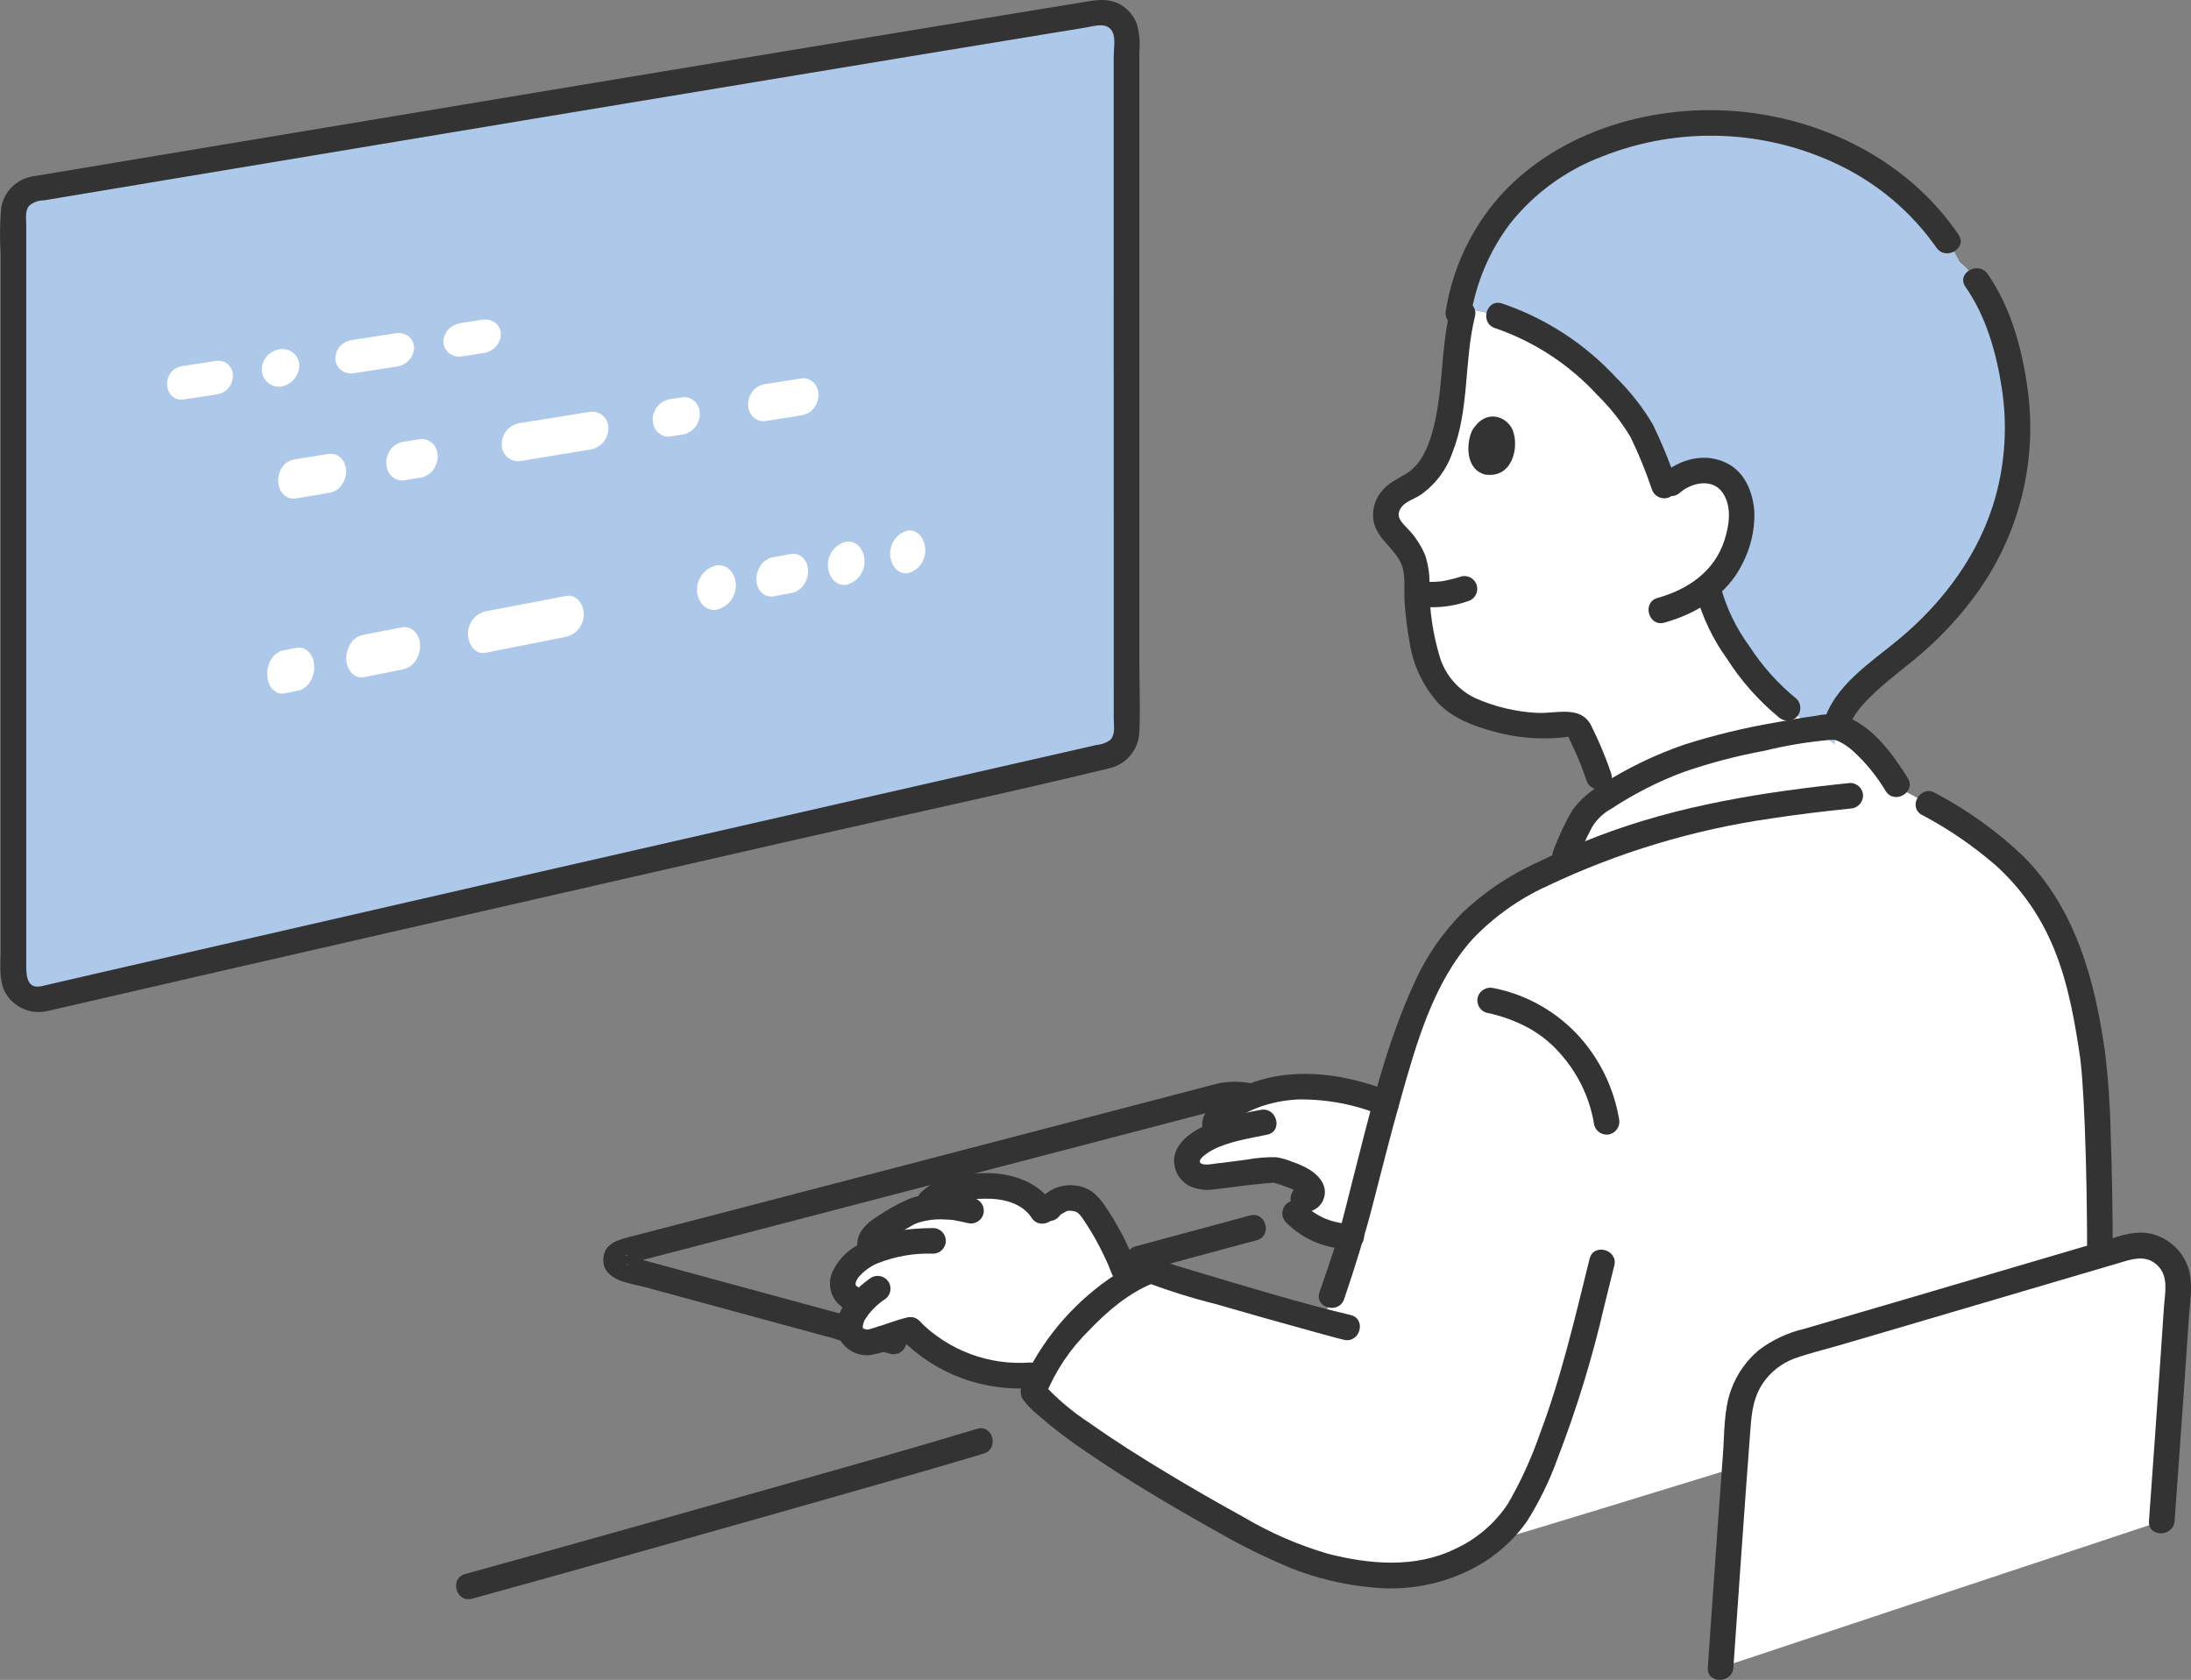
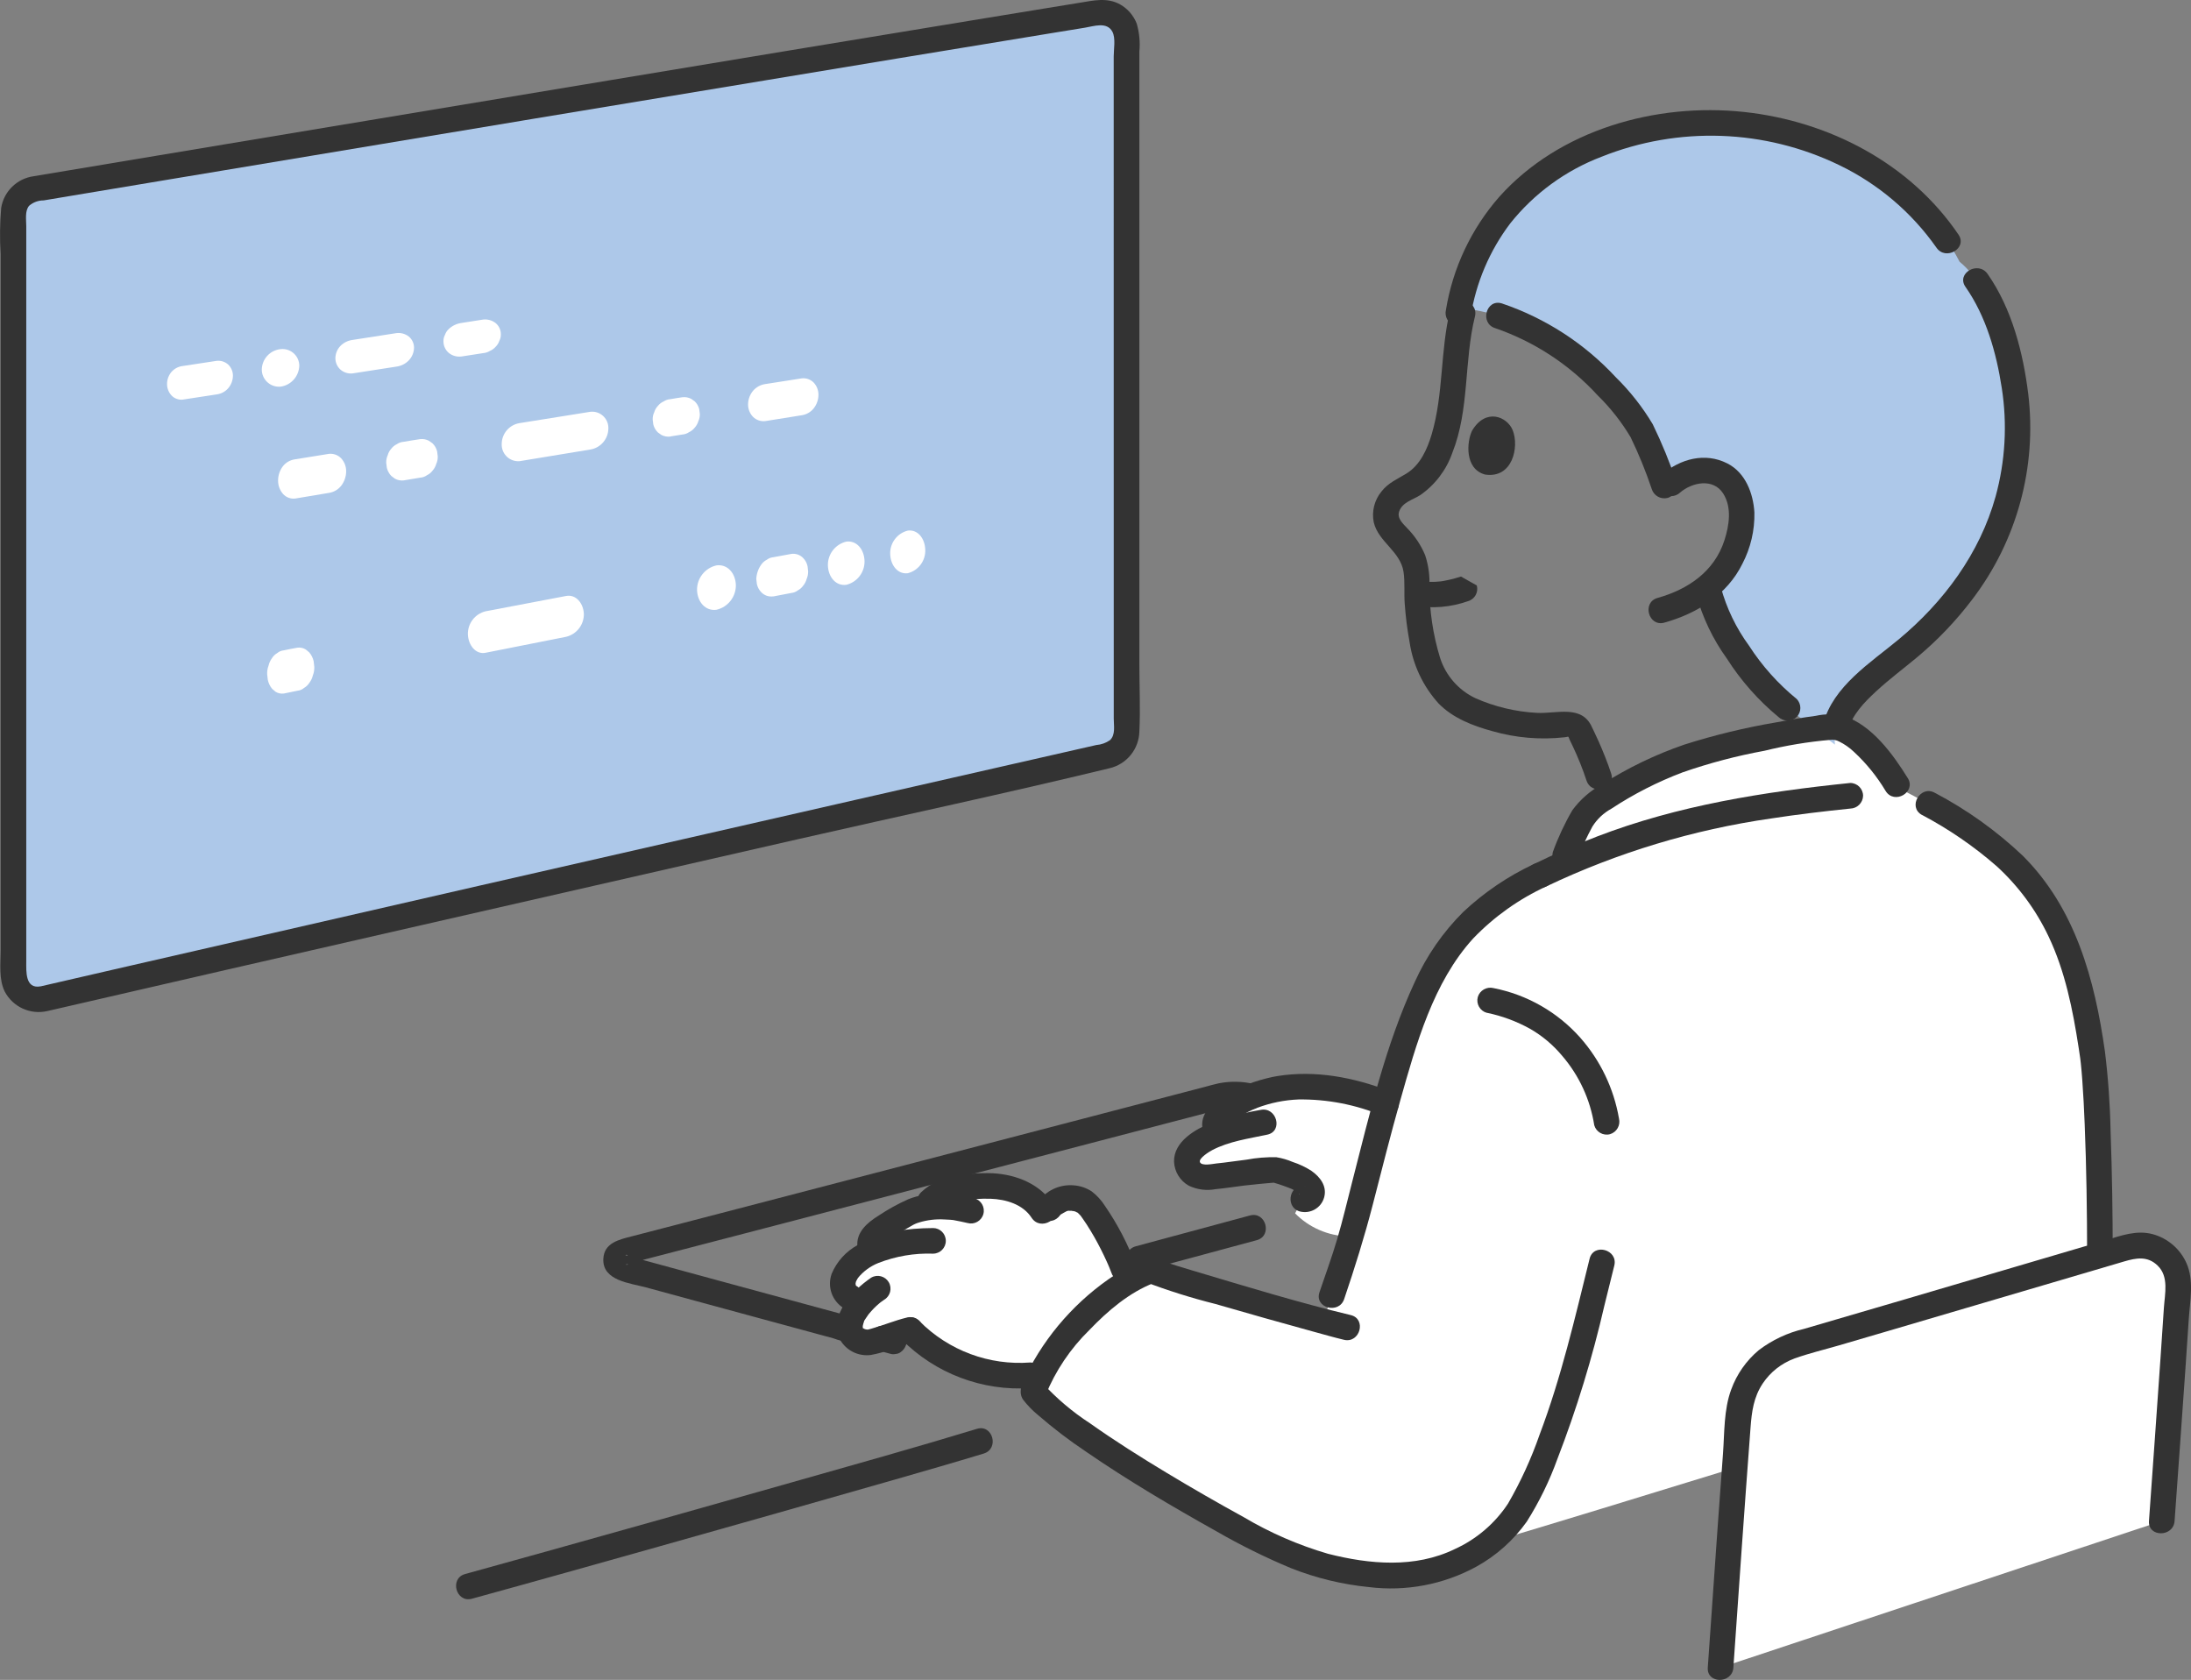
<svg xmlns="http://www.w3.org/2000/svg" enable-background="new 0 0 342.083 262.292" viewBox="0 0 342.083 262.292">
  <rect x="0" y="0" width="342.083" height="262.292" fill="#808080" stroke="none" />
  <path d="m6.859 155.935c46.621-10.769 129.764-29.7 166.014-37.952 1.767-.402 3.021-1.974 3.019-3.786-.008-36.125-.011-72.25-.009-108.376.003-2.142-1.73-3.881-3.872-3.884-.21 0-.421.016-.628.05-38.983 6.333-124.815 20.645-166.053 27.535-1.868.313-3.234 1.931-3.23 3.825 0 15.395.009 81.066.01 118.811 0 2.141 1.735 3.876 3.875 3.877.294 0 .588-.034.874-.1z" fill="#adc8e9" />
-   <path d="m243.65 54.119c-4.461-3.212-9.655-5.256-15.108-5.946-.922 3.482-1.425 7.061-1.5 10.662-.644 6.154-1.513 14.692-7.383 17.327-1.182.478-2.171 1.334-2.814 2.435-1.58 2.97.962 4.544 2.47 6.434.945 1.217 1.578 2.645 1.846 4.162-.033 3.004.164 6.006.59 8.98.261 2.094.787 4.147 1.565 6.109 1.099 2.855 3.264 5.172 6.037 6.463 4.542 2.056 10.886 3.141 15.106 2.331 1.016-.189 2.015.405 2.332 1.389 1.103 2.223 2.053 4.518 2.844 6.87l1.215 3.025c4.616-2.954 9.615-5.26 14.858-6.855 5.789-1.565 11.661-2.804 17.589-3.711l-4.2-3.251c-5.346-4.138-11.188-12.989-12.347-18.307 0 0-.045-.2-.116-.551 2.814-2.385 4.65-5.724 5.158-9.378.433-2.517-.12-5.707-1.96-7.423-1.332-1.16-3.114-1.661-4.855-1.365-1.167.146-2.276.591-3.222 1.29-.618.454-1.2.956-1.741 1.5-2.1-5.183-2.507-7.567-5.01-11.147-3.192-4.245-7.022-7.97-11.354-11.043z" fill="#fff" />
  <path d="m196.052 182.911c-.958.095-1.915.2-2.868.337-1.648.261-3.309.437-4.975.528-1.022.06-1.999-.429-2.563-1.284-.436-.659-.459-1.509-.059-2.191.791-1.249 1.955-2.216 3.328-2.764.351-.143.775-.321 1.239-.5l-.178-.458c-.729-1 .26-2.347 1.253-3.084 3.694-2.601 8.125-3.948 12.642-3.846 4.309.105 8.562 1.002 12.546 2.648-1.832 6.566-3.551 13.634-5.447 20.755l-.543-.014c-3.101-.092-6.047-1.379-8.222-3.592l1.2-2.238c.752.372 1.616-.572 1.423-1.34s-.964-1.273-1.678-1.7c-1.332-.663-2.737-1.171-4.185-1.514-.965.078-1.942.161-2.913.257z" fill="#fff" />
  <path d="m176.011 200.2c-1.109-4.209-3.054-8.151-5.718-11.593-.466-.658-1.136-1.143-1.906-1.38-.906-.291-1.885-.252-2.765.11-1.178.407-2.081 1.368-2.414 2.569-1.279-2.455-3.67-4.136-6.413-4.508-2.406-.342-4.851-.294-7.242.142-2.161.3-4.531 1.653-4.941 3-.553.088-1.098.222-1.629.4-.591.195-1.163.447-1.707.75-1.339.77-2.662 1.567-3.969 2.392-.941.527-1.497 1.547-1.427 2.624l.16.816c-1.064.49-2.041 1.15-2.895 1.952-.752.648-1.282 1.514-1.517 2.478-.218.988.208 2.007 1.064 2.547l1.795.95c-.301.346-.582.708-.844 1.085-1.081 1.546-1.175 3.136-.578 3.96.622.738 1.55 1.148 2.515 1.11.887-.043 5.014-1.592 6.526-1.951 4.909 5.012 11.779 7.602 18.775 7.08l1.323.474c3.238-6.105 7.993-11.273 13.807-15.007z" fill="#fff" />
  <path d="m271.048 226.435.045-.6c.121-1.625.244-3.261.37-4.922.388-5.149 3.929-9.517 8.887-10.96l2.723-.792.578-.169 2.6-.759.256-.075 2.943-.861.619-.181 2.672-.783.406-.119 3.1-.911.58-.17 2.742-.806.553-.162 3.01-.886 1.134-.334 2.01-.591 1.109-.327 2.048-.6 3.03-.893.231-.068 4.614-1.361 1.5-.441 3.4-1 .785-.231 4.279-1.262.586-.173c-.016-13.773-.477-26.718-1.151-31.308-.675-5.769-2.022-11.438-4.014-16.894-4.887-12.284-13.428-18.133-26.243-24.747-3.1-5.284-7.533-9.616-10.374-9.529-3.153.1-13.119 2-20.375 3.995-6.611 1.818-14.58 6.3-17.422 8.711-1.528 1.3-3.055 5.306-3.905 7.331 0 0-.26.619-.662 1.573-1.082.491-2.169 1.003-3.26 1.536-8.574 4.187-13.978 9.173-17.991 18.01-4.688 10.322-7.783 24.48-11.611 38.815-.393 1.469-1.662 5.112-2.916 8.818 0 0-.549 1.622-1.339 3.964-7.841-2.14-24.645-6.9-26.944-7.9-7.281 2.719-15.91 11.971-18.357 18.946 4.179 5.073 18.806 14.084 31.639 21.168 4.104 2.351 8.43 4.292 12.915 5.794 9.074 2.46 14.946 1.924 19.042.618 2.767-.893 5.357-2.262 7.654-4.046 8.716-2.587 24.826-7.516 38.294-11.667.073-.914.142-1.833.21-2.751z" fill="#fff" />
  <path d="m268.633 260.37c.907-13.048 1.775-25.571 2.83-39.459.388-5.149 3.929-9.517 8.887-10.96 15.44-4.485 38.058-11.178 51.961-15.274 3.214-.943 6.583.899 7.526 4.112.201.685.279 1.4.231 2.113-1.278 19.332-1.569 22.7-2.552 36.579z" fill="#fff" />
  <path d="m261.755 74.809c-.618.454-1.2.956-1.741 1.5-2.1-5.183-2.507-7.567-5.01-11.147-5.517-7.258-15.028-16.038-27.179-17.059.827-4.84 2.756-9.425 5.637-13.4 1.378-1.961 2.995-3.741 4.815-5.3 2.435-2.328 5.251-4.222 8.325-5.6 9.406-4.48 20.02-5.759 30.221-3.643 11.288 2.163 23.467 9.67 29.129 20.707 5.871 4.763 9.368 17.9 9.058 27.267-.542 16.365-9.908 26.786-16.195 32.3-4.079 3.577-11.43 8.257-12.312 13.558-.075.755-.08 1.516-.015 2.272l-7.391-5.722c-5.346-4.138-11.188-12.989-12.347-18.307 0 0-.045-.2-.116-.551 2.814-2.385 4.65-5.724 5.158-9.378.433-2.517-.12-5.707-1.96-7.423-1.332-1.16-3.114-1.661-4.855-1.365-1.167.147-2.277.591-3.222 1.291z" fill="#adc8e9" />
  <g fill="#333">
    <path d="m233.439 51.235c6.119 2.106 11.615 5.707 15.989 10.477 1.995 1.95 3.729 4.151 5.158 6.548 1.271 2.623 2.374 5.324 3.3 8.088.319 1.045 1.399 1.659 2.46 1.4 1.061-.299 1.685-1.395 1.4-2.46-1.039-3.09-2.275-6.111-3.7-9.044-1.603-2.691-3.547-5.164-5.784-7.357-4.87-5.256-10.975-9.212-17.762-11.509-2.46-.78-3.512 3.081-1.064 3.857z" />
    <path d="m262.328 76.891c1.877-1.59 5.147-2.263 6.7.141 1.409 2.183.953 5.035.2 7.356-1.576 4.857-5.687 7.645-10.431 8.97-2.476.692-1.424 4.553 1.063 3.857 5.084-1.42 9.8-4.334 12.186-9.2 1.286-2.467 1.929-5.219 1.869-8-.177-2.993-1.4-6.223-4.226-7.659-3.494-1.778-7.335-.707-10.187 1.71-.772.785-.772 2.043 0 2.828.79.759 2.039.759 2.829 0z" />
    <path d="m229.831 67.254c-.832 1.724-1.184 5.947 2.015 6.836 4.312.679 5.383-4.32 4.33-6.926-.863-2.134-4.218-3.513-6.345.09z" />
    <path d="m251.562 120.8c-.571-1.729-1.244-3.421-1.985-5.085-.238-.535-.486-1.065-.74-1.593-.07-.145-.132-.3-.212-.437-.211-.363.272.666-.037-.067-1.552-3.677-5.577-2.139-8.66-2.316-3.301-.177-6.542-.952-9.566-2.287-2.64-1.25-4.643-3.54-5.53-6.323-1.103-3.619-1.661-7.382-1.654-11.165.073-1.645-.155-3.29-.672-4.854-.659-1.571-1.612-3.002-2.808-4.215-.677-.73-1.616-1.537-1.238-2.618.5-1.428 2.125-1.8 3.267-2.525 2.334-1.616 4.094-3.931 5.027-6.612 2.7-6.785 1.8-14.3 3.53-21.289.616-2.5-3.24-3.566-3.857-1.064-1.582 6.408-1.019 13.124-2.9 19.469-.69 2.32-1.8 4.806-3.943 6.12-1.423.871-2.837 1.436-3.9 2.81-1.1 1.339-1.541 3.101-1.2 4.8.733 3.083 4.179 4.526 4.655 7.762.234 1.589.059 3.324.18 4.935.141 2.017.395 4.024.761 6.013.531 3.58 2.113 6.921 4.547 9.6 2.244 2.282 5.32 3.46 8.35 4.292 3.692 1.065 7.558 1.39 11.376.956.673-.086.423-.258.733.427.154.34.326.672.485 1.009.818 1.728 1.53 3.505 2.13 5.321.8 2.432 4.668 1.39 3.857-1.064z" />
    <path d="m306.869 44.783c3.223 4.611 4.821 10.286 5.669 15.789.883 5.655.554 11.434-.963 16.953-2.467 8.877-8.095 16.461-15.119 22.3-4.372 3.634-10.275 7.325-11.789 13.187-.644 2.494 3.213 3.558 3.857 1.064s2.582-4.457 4.429-6.163c2.017-1.863 4.221-3.5 6.331-5.259 3.233-2.694 6.146-5.751 8.683-9.109 6.94-9.126 10.064-20.591 8.712-31.976-.8-6.5-2.554-13.365-6.356-18.8-1.465-2.095-4.934-.1-3.454 2.018z" />
-     <path d="m228.107 90.02c-.574.181-1.153.346-1.739.483-.311.073-.623.137-.937.194-.133.023-.267.044-.4.066-.415.068.46-.051-.067.009-.569.065-1.141.093-1.713.081-.282-.006-.56-.031-.841-.051-.431-.031.415.075.02.006-.169-.03-.337-.058-.5-.093-1.065-.294-2.167.331-2.46 1.396-.294 1.065.331 2.167 1.396 2.461 2.784.48 5.645.239 8.31-.7 1.065-.294 1.691-1.395 1.397-2.46s-1.395-1.691-2.46-1.397z" />
+     <path d="m228.107 90.02c-.574.181-1.153.346-1.739.483-.311.073-.623.137-.937.194-.133.023-.267.044-.4.066-.415.068.46-.051-.067.009-.569.065-1.141.093-1.713.081-.282-.006-.56-.031-.841-.051-.431-.031.415.075.02.006-.169-.03-.337-.058-.5-.093-1.065-.294-2.167.331-2.46 1.396-.294 1.065.331 2.167 1.396 2.461 2.784.48 5.645.239 8.31-.7 1.065-.294 1.691-1.395 1.397-2.46z" />
    <path d="m264.821 92.768c.981 3.62 2.61 7.033 4.806 10.073 2.192 3.442 4.91 6.518 8.056 9.116.794.748 2.034.748 2.828 0 .774-.784.774-2.044 0-2.828-2.897-2.362-5.405-5.165-7.43-8.307-2.012-2.744-3.504-5.834-4.4-9.117-.568-2.51-4.425-1.448-3.857 1.063z" />
    <path d="m229.609 49.447c.832-5.293 2.959-10.299 6.191-14.573 3.732-4.68 8.653-8.272 14.249-10.4 12.009-4.801 25.483-4.324 37.123 1.312 6.066 2.927 11.283 7.356 15.157 12.866 1.436 2.119 4.9.12 3.454-2.018-7.559-11.152-20.261-17.729-33.474-19.152-13.734-1.478-28.841 2.755-38.234 13.256-4.368 4.988-7.25 11.101-8.318 17.645-.261 1.062.354 2.142 1.4 2.46 1.065.284 2.161-.339 2.46-1.4z" />
    <path d="m195.887 169.275c-1.825-.446-3.726-.493-5.571-.138-.773.163-1.537.392-2.3.592l-4.534 1.184-11.326 2.958c-9.459 2.471-18.919 4.941-28.378 7.409-9.533 2.488-19.067 4.974-28.6 7.457-3.94 1.026-7.88 2.051-11.82 3.075l-4.675 1.213c-1.994.517-4.377 1-4.485 3.551-.145 3.418 4.229 3.771 6.664 4.435 3.228.88 6.456 1.759 9.685 2.636l11.181 3.037 5.6 1.52 2.764.75c.849.322 1.734.537 2.636.64 2.573 0 2.578-4 0-4 .487 0-.83-.295-.731-.268l-1.264-.344-2.127-.577-4.734-1.285-9.386-2.549c-5.333-1.448-10.663-2.899-15.989-4.354-.274-.108-.558-.185-.848-.232.616-.5.788 1.925.01 1.438.107.066.712-.185.839-.218l2-.518 4.593-1.192c3.717-.966 7.434-1.933 11.15-2.9 18.067-4.705 36.133-9.418 54.2-14.139l12.559-3.283 5.167-1.349c2.267-.592 4.281-1.205 6.658-.691 2.51.542 3.582-3.313 1.063-3.858z" />
    <path d="m140.067 207.515c-.556-.151-1.112-.3-1.67-.45-.259-.083-.535-.095-.8-.035-.265.012-.521.093-.744.237-.435.28-.76.702-.919 1.195l-.071.532c-.001.355.093.703.273 1.009l.312.405c.245.245.549.423.883.515.557.146 1.114.3 1.67.45.259.083.535.095.8.035.265-.011.522-.093.744-.237.435-.28.76-.702.919-1.195l.072-.532c0-.355-.094-.703-.273-1.009l-.313-.405c-.245-.245-.549-.423-.883-.515z" />
    <path d="m191.7 175.565c-.007.298.05.316.172.054.145-.169.302-.326.47-.472.417-.329.859-.624 1.324-.881.842-.509 1.727-.944 2.644-1.3 2.056-.773 4.222-1.212 6.417-1.3 4.514-.06 8.991.809 13.154 2.555 1.065.285 2.161-.339 2.46-1.4.268-1.063-.349-2.148-1.4-2.461-5.581-2.142-11.531-3.3-17.492-2.35-3.736.6-14.269 3.968-11.206 9.568 1.235 2.26 4.69.243 3.454-2.018z" />
    <path d="m196.8 173.3c-2.598.443-5.154 1.109-7.638 1.99-2.506 1.011-5.93 2.937-5.858 6.1.071 1.56.94 2.973 2.3 3.739 1.299.619 2.762.81 4.176.544 1.5-.139 2.993-.382 4.491-.565.782-.095 1.565-.175 2.349-.249.362-.034.724-.067 1.087-.1l.724-.063.362-.031c.249-.008.242-.023-.021-.045.044.061-.343-.108-.1-.01.078.032.172.04.253.064.23.068.46.134.688.208.534.172 1.06.365 1.585.563.333.117.653.266.957.445.234.181.477.35.728.506.109-.018-.25.2 0-.145.288-.394-.171-1.371 1.063-.972-2.456-.793-3.507 3.068-1.064 3.857 1.664.466 3.39-.505 3.856-2.168.009-.033.018-.066.026-.1.421-1.725-.675-3.114-2-4.05-.914-.589-1.9-1.057-2.934-1.392-.812-.349-1.664-.597-2.536-.739-1.562-.039-3.124.088-4.66.378-1.571.182-3.133.442-4.707.593-.475.046-2.375.474-2.586-.235-.177-.594 1.468-1.606 1.916-1.842 2.642-1.394 5.73-1.8 8.613-2.423 2.515-.543 1.45-4.4-1.064-3.857z" />
-     <path d="m200.791 190.858c2.687 2.717 6.364 4.225 10.185 4.176 1.105 0 2-.895 2-2s-.895-2-2-2c-.377.007-.754 0-1.13-.029l-.281-.024c-.029 0-.491-.058-.155-.015.3.038-.023-.007-.083-.017-.093-.015-.185-.032-.278-.05-.37-.071-.737-.159-1.1-.265-.181-.053-.36-.11-.539-.171-.188-.1-.388-.175-.595-.222.095 0 .341.152.087.036-.086-.039-.172-.077-.257-.118-.17-.08-.339-.164-.5-.253-.333-.176-.657-.368-.972-.575-.157-.1-.31-.213-.464-.322-.3-.213.2.171.012.014-.073-.06-.147-.118-.219-.178-.307-.257-.6-.53-.879-.815-.781-.781-2.047-.781-2.829-.001-.781.781-.781 2.047 0 2.829z" />
    <path d="m177.362 197.614c-1.232-3.315-2.87-6.465-4.876-9.377-.543-.848-1.229-1.595-2.027-2.208-.848-.56-1.828-.89-2.842-.956-1.992-.163-3.939.647-5.228 2.174-.752.793-.752 2.036 0 2.829.786.769 2.043.769 2.829 0 .105-.135.215-.252.331-.377.32-.346-.294.155.115-.1.286-.179.583-.328.878-.491.21-.117-.253.053.108-.026.447-.1-.237-.034.2-.039.194 0 .382 0 .576.01-.37-.011.182.039.242.053s.526.151.275.064c-.23-.08.236.146.29.169.183.077-.18-.2.068.046.123.122.244.241.362.367.374.4-.208-.307.113.143.1.145.209.289.311.435.195.277.384.559.569.843.801 1.241 1.535 2.523 2.2 3.842.326.641.638 1.29.935 1.946.078.174.156.347.232.522.01.024.244.586.089.2.133.328.266.657.393.989.313 1.05 1.398 1.667 2.461 1.4 1.059-.302 1.681-1.396 1.4-2.46z" />
    <path d="m164.523 188.123c-2.112-3.251-5.767-4.725-9.528-4.937-2.049-.074-4.1.076-6.117.448-1.887.314-3.638 1.181-5.033 2.49-1.86 1.787.971 4.613 2.828 2.828.959-.831 2.15-1.349 3.412-1.484 1.514-.242 3.048-.342 4.581-.3 2.386.087 5.035.866 6.4 2.97 1.4 2.151 4.862.149 3.454-2.018z" />
    <path d="m152.135 187.1c-3.376-.778-7.04-1.179-10.339.15-1.617.721-3.169 1.579-4.639 2.564-1.721 1.064-3.568 2.608-3.278 4.888.034 1.09.91 1.966 2 2 1.102-.006 1.994-.898 2-2-.031-.151-.041-.306-.028-.46-.023.134-.038.158.041.037.113-.177.252-.336.412-.472.106-.095.11-.1.012 0l.246-.155c.167-.095.327-.2.491-.306.369-.229.739-.456 1.112-.681.7-.424 1.4-.852 2.121-1.25.369-.233.768-.414 1.187-.536 1.294-.398 2.649-.559 4-.475.3.007.6.021.9.046.128.01.256.024.383.037.212.022-.215-.044.152.023.725.133 1.444.284 2.163.449 1.065.294 2.166-.332 2.46-1.397s-.332-2.166-1.397-2.46z" />
    <path d="m145.671 191.746c-3.966.022-8.331.548-11.779 2.659-1.815.988-3.241 2.565-4.041 4.471-.722 1.992.04 4.218 1.831 5.349 2.216 1.322 4.23-2.135 2.019-3.454-.29-.173.015-.057.008.053.057.09.054.086-.008-.012-.035-.05-.065-.102-.092-.157-.067-.126-.059-.108.024.053l-.048-.179c-.073.209.1.139 0-.023v-.187c-.039.2-.04.218-.005.053.012-.052.095-.358.072-.3s.165-.3.2-.367c0 0 .185-.291.084-.152.85-1.048 1.955-1.86 3.209-2.358 2.714-1.058 5.614-1.553 8.525-1.453 1.105 0 2-.895 2-2s-.895-2-2-2z" />
    <path d="m136.023 199.483c-2.918 2.011-6.643 5.818-4.876 9.676.967 1.709 2.876 2.659 4.823 2.4 1.052-.19 2.085-.475 3.086-.853 1.2-.393 2.389-.838 3.614-1.134 1.06-.3 1.683-1.395 1.4-2.46-.311-1.051-1.397-1.67-2.46-1.4-1.908.46-3.732 1.233-5.621 1.761-.169.047-.338.093-.509.131-.067.015-.138.023-.205.043-.2.058.605-.016.308-.043-.095-.009-.557-.037-.237.011.343.051-.167-.048-.249-.072-.081-.037-.166-.065-.253-.085.022 0 .345.178.172.066-.074-.047-.157-.082-.232-.128-.052-.031-.305-.207-.064-.03s-.1-.142-.163-.19c.243.195.232.308.134.145-.036-.06-.111-.238.016.057.162.377.007-.122-.024-.165.149.2.027.438.026.193 0-.081-.007-.161-.007-.241 0 .013.019-.247.013-.251.023.017-.1.516-.017.138.031-.137.06-.274.1-.409.028-.095.063-.186.092-.28.081-.256-.048-.052-.023.05-.026-.106.263-.5.315-.579.112-.181.235-.355.36-.527.042-.058.086-.115.128-.173.146-.2-.248.295-.006.013s.483-.568.745-.836c.282-.288.579-.561.889-.819l.169-.14c.289-.239-.194.136.009-.008s.377-.274.569-.406c.954-.558 1.275-1.783.717-2.736s-1.783-1.275-2.736-.717z" />
    <path d="m140.73 209.106c5.29 5.349 12.645 8.132 20.151 7.626 1.094-.026 1.974-.906 2-2-.009-1.101-.899-1.991-2-2-6.442.497-12.777-1.864-17.323-6.455-1.808-1.838-4.636.991-2.828 2.829z" />
    <path d="m7.391 157.864c18.6-4.297 37.208-8.571 55.825-12.821 20.426-4.674 40.854-9.339 61.283-13.994 16.224-3.7 32.52-7.168 48.692-11.089 2.705-.613 4.644-2.99 4.7-5.763.17-3.476 0-7.006 0-10.488 0-7.075 0-14.151 0-21.226 0-14.233 0-28.467 0-42.7 0-6.992 0-13.984 0-20.976v-10.739c.138-1.469 0-2.951-.409-4.369-.49-1.272-1.406-2.334-2.592-3.006-2.04-1.135-4.162-.614-6.324-.262l-5.12.835c-3.899.637-7.799 1.276-11.7 1.917-18.925 3.109-37.847 6.238-56.766 9.386-19.914 3.306-39.827 6.62-59.739 9.942-8.249 1.376-16.5 2.753-24.751 4.131-1.739.291-3.48.569-5.216.872-2.602.347-4.671 2.357-5.091 4.949-.204 2.4-.232 4.812-.083 7.216v49.457 59.208c0 2.121-.318 4.513.638 6.472 1.266 2.409 3.997 3.661 6.648 3.048 2.527-.468 1.457-4.324-1.064-3.857-2.41.446-2.221-2.359-2.222-3.881v-19.888c0-9.867 0-19.733 0-29.6 0-17.711 0-35.422 0-53.133 0-2.917 0-5.835 0-8.752v-3.439c0-1-.239-2.381.443-3.182.631-.548 1.441-.847 2.277-.841l2.7-.452 5.464-.912 11.7-1.953c18.788-3.133 37.577-6.263 56.367-9.389 19.16-3.185 38.321-6.359 57.484-9.524 7.906-1.304 15.813-2.604 23.72-3.9l5.14-.838c1.4-.228 3.434-.974 4.283.631.537 1.017.205 2.756.205 3.86v15.486c0 27.635.003 55.27.008 82.905v5c0 1.112.305 2.507-.586 3.36-.637.44-1.378.704-2.15.764l-2.348.535-10.47 2.383c-8.237 1.874-16.473 3.75-24.71 5.627-19.576 4.461-39.151 8.928-58.724 13.4-19.01 4.345-38.017 8.703-57.021 13.072-3.852.887-7.704 1.776-11.556 2.665-2.506.575-1.445 4.432 1.065 3.853z" />
    <path d="m288.883 122.249c-13.438 1.381-26.866 3.487-39.531 8.357-3.363 1.293-6.664 2.747-9.9 4.323-2.315 1.126-.289 4.577 2.018 3.454 11.087-5.274 22.907-8.845 35.06-10.59 4.1-.632 8.227-1.12 12.356-1.544 1.092-.029 1.971-.908 2-2-.008-1.101-.899-1.992-2-2z" />
    <path d="m297.86 121.49c-2.309-3.727-5.632-8.339-10.037-9.716-1.422-.319-2.897-.322-4.32-.009-2.088.276-4.163.634-6.231 1.031-4.841.821-9.62 1.979-14.3 3.465-4.533 1.561-8.865 3.653-12.906 6.232-1.787.986-3.341 2.346-4.556 3.987-1.216 2.081-2.239 4.268-3.058 6.535-.287 1.065.338 2.163 1.4 2.461 1.062.264 2.145-.352 2.461-1.4.66-1.723 1.432-3.401 2.313-5.022.727-1.161 1.739-2.116 2.941-2.773 3.499-2.303 7.242-4.213 11.161-5.694 4.16-1.446 8.426-2.57 12.758-3.364 3.374-.83 6.807-1.399 10.268-1.7.471-.066.951.02 1.37.245.849.414 1.63.957 2.315 1.608 1.942 1.795 3.616 3.859 4.971 6.13 1.353 2.184 4.815.177 3.454-2.019z" />
    <path d="m232.119 158.126c2.382.49 4.675 1.34 6.8 2.522 1.896 1.095 3.584 2.517 4.984 4.2 2.646 3.076 4.381 6.831 5.009 10.84.3 1.06 1.395 1.683 2.46 1.4 1.051-.312 1.669-1.398 1.4-2.461-.81-4.677-2.899-9.038-6.037-12.6-3.545-3.997-8.305-6.719-13.547-7.75-1.062-.266-2.146.351-2.46 1.4-.282 1.065.341 2.159 1.4 2.46z" />
    <path d="m300.066 127.231c4.192 2.213 8.114 4.905 11.685 8.023 3.381 3.093 6.129 6.813 8.091 10.955 2.594 5.446 3.788 11.454 4.7 17.378.092.6.188 1.2.268 1.8-.057-.423.055.494.07.634.093.869.165 1.741.229 2.612.17 2.293.282 4.59.375 6.886.277 6.818.373 13.644.381 20.467 0 2.574 4 2.578 4 0-.008-6.431-.1-12.865-.335-19.292-.079-4.193-.375-8.378-.887-12.54-1.593-11.218-4.6-22.354-12.852-30.57-4.1-3.877-8.712-7.174-13.707-9.8-2.25-1.256-4.269 2.2-2.019 3.454z" />
    <path d="m270.633 260.37c.869-12.5 1.739-24.993 2.681-37.484.188-2.5.483-4.728 1.894-6.864 1.206-1.804 2.954-3.177 4.992-3.922 2.236-.8 4.588-1.356 6.868-2.022 2.483-.726 4.966-1.453 7.447-2.181 10.206-2.994 20.409-5.999 30.609-9.015l6.524-1.924c1.9-.56 3.653-.871 5.218.638 1.8 1.734 1.131 4.391.984 6.61-.175 2.618-.351 5.236-.529 7.854-.578 8.475-1.2 16.947-1.8 25.421-.181 2.568 3.819 2.557 4 0 .561-7.92 1.147-15.838 1.69-23.758.178-2.59.353-5.18.526-7.77.191-2.849.841-5.974-.338-8.681-.982-2.243-2.923-3.922-5.284-4.571-2.512-.674-4.843.2-7.234.9-10.518 3.101-21.036 6.201-31.554 9.3-5.224 1.533-10.45 3.063-15.678 4.589-2.552.599-4.95 1.727-7.04 3.31-1.952 1.631-3.438 3.748-4.308 6.138-1.175 3.149-1.046 6.776-1.292 10.086-.276 3.712-.547 7.425-.812 11.138-.533 7.4-1.053 14.802-1.559 22.206-.178 2.569 3.822 2.558 4 0z" />
    <path d="m239.449 134.929c-4.032 1.894-7.742 4.411-10.992 7.458-3.162 3.148-5.723 6.846-7.557 10.913-4.589 9.886-7.071 20.682-9.772 31.192-.77 3-1.48 6.02-2.355 8.987-.823 2.791-1.831 5.533-2.764 8.289-.828 2.443 3.034 3.492 3.857 1.063 1.653-4.88 3.169-9.716 4.457-14.706 1.408-5.45 2.774-10.911 4.307-16.328 2.467-8.724 5.121-18.408 11.378-25.268 3.273-3.411 7.16-6.174 11.456-8.146 2.31-1.137.285-4.588-2.018-3.454z" />
    <path d="m73.69 249.617c9.708-2.665 19.4-5.394 29.09-8.12 12.344-3.471 24.677-6.971 37-10.5 4.611-1.327 9.225-2.649 13.816-4.047 2.456-.748 1.409-4.61-1.064-3.857-9.642 2.936-19.357 5.646-29.053 8.4-12.33 3.502-24.668 6.977-37.015 10.425-4.612 1.289-9.226 2.571-13.843 3.845-2.479.68-1.427 4.54 1.064 3.857z" />
    <path d="m210.887 205.33c-8.159-1.957-16.24-4.432-24.278-6.829-1.725-.515-3.454-1.028-5.161-1.6-.236-.08-.47-.162-.7-.245-.1-.034-.2-.078-.3-.109-.047-.015-.093-.039-.14-.056.552.2.244.05-.12-.05-1.474-.405-3.683 1.12-4.912 1.855-6.116 3.714-11.126 8.998-14.509 15.304-.724 1.385-2.05 3.453-1.037 4.927.695.908 1.494 1.73 2.382 2.45 2.347 2.034 4.818 3.92 7.4 5.646 6.552 4.516 13.433 8.563 20.373 12.447 3.772 2.177 7.68 4.109 11.7 5.785 3.893 1.542 7.982 2.534 12.149 2.946 5.776.717 11.631-.393 16.744-3.174 3.126-1.72 5.823-4.124 7.89-7.032 1.947-3.083 3.554-6.369 4.79-9.8 3.019-7.814 5.475-15.835 7.349-24 .517-2.064 1.024-4.13 1.535-6.195.618-2.5-3.238-3.565-3.857-1.064-2.281 9.225-4.437 18.573-7.81 27.475-1.297 3.733-2.946 7.334-4.926 10.754-2.043 3.097-4.918 5.555-8.294 7.093-6.22 3.028-13.3 2.4-19.818.741-4.612-1.349-9.036-3.272-13.168-5.725-4.055-2.225-8.064-4.531-12.027-6.92-4.06-2.448-8.08-4.977-11.948-7.718-2.75-1.785-5.261-3.913-7.472-6.333l.515 1.946c1.561-3.829 3.893-7.297 6.851-10.187 2.844-2.972 6.221-5.869 10.108-7.363l-1.541-.2c3.632 1.388 7.343 2.557 11.115 3.5 5.11 1.483 10.231 2.929 15.362 4.336 1.563.429 3.124.877 4.7 1.255 2.5.6 3.569-3.256 1.063-3.857z" />
    <path d="m178.393 198.449c5.944-1.6 11.887-3.204 17.83-4.813 2.481-.674 1.428-4.534-1.063-3.857-5.941 1.614-11.885 3.218-17.83 4.813-2.483.67-1.429 4.529 1.063 3.857z" />
  </g>
  <path d="m28.529 62.393 5.336-.817c.69-.097 1.32-.441 1.775-.969.464-.545.721-1.236.727-1.952.002-.664-.273-1.299-.759-1.752-.491-.431-1.14-.634-1.789-.56l-5.335.812c-.663.086-1.271.411-1.712.913-.448.531-.693 1.205-.691 1.9-.001.673.258 1.32.723 1.806.451.458 1.085.688 1.725.624z" fill="#fff" />
  <path d="m43.81 60.37c1.647-.235 2.881-1.628 2.918-3.291-.021-1.448-1.212-2.605-2.66-2.584-.103.001-.205.009-.307.023-1.62.188-2.852 1.543-2.888 3.173 0 1.486 1.204 2.69 2.69 2.69.082 0 .165-.003.247-.011z" fill="#fff" />
  <path d="m55.076 58.3 6.838-1.062c.739-.101 1.422-.451 1.935-.993.498-.531.78-1.228.794-1.956.002-.674-.297-1.313-.816-1.743-.551-.431-1.252-.623-1.946-.533-2.296.358-4.577.713-6.843 1.064-.722.095-1.391.429-1.9.95-.489.516-.765 1.197-.773 1.908.002.681.293 1.328.8 1.782.527.453 1.22.665 1.911.583z" fill="#fff" />
  <path d="m72.021 55.666 3.4-.529c.38-.026.748-.145 1.072-.347.344-.146.65-.368.895-.651.261-.256.458-.571.573-.918.17-.32.252-.68.236-1.042.003-.676-.3-1.318-.824-1.745-.561-.433-1.271-.625-1.973-.534l-3.4.532c-.737.112-1.421.448-1.959.964-.259.246-.455.552-.569.891-.17.314-.25.669-.233 1.026.002.684.301 1.333.821 1.778.549.451 1.259.658 1.964.571z" fill="#fff" />
  <path d="m46.059 77.846 5.328-.893c.747-.12 1.421-.517 1.887-1.113.498-.644.77-1.435.773-2.249.009-.762-.278-1.497-.8-2.052-.496-.504-1.197-.753-1.9-.675l-5.331.862c-.731.108-1.392.493-1.848 1.074-.488.642-.752 1.427-.749 2.233-.008.772.27 1.52.78 2.1.471.52 1.162.783 1.86.71z" fill="#fff" />
  <path d="m63.046 75.006 2.561-.427c.381-.027.747-.159 1.058-.381.349-.168.652-.418.883-.728.264-.299.457-.654.565-1.038.17-.372.249-.779.233-1.187-.035-.263-.068-.525-.1-.786-.121-.47-.368-.898-.715-1.238l-.56-.4c-.427-.225-.912-.313-1.391-.253-.836.111-1.71.276-2.563.413-.378.026-.742.154-1.053.37-.345.161-.646.405-.875.71-.262.294-.454.644-.559 1.023-.168.372-.246.778-.228 1.185.034.263.068.528.1.793.119.478.364.915.709 1.266l.555.416c.422.229.904.321 1.381.265z" fill="#fff" />
  <path d="m81.127 72.005c3.693-.61 7.386-1.218 11.081-1.825 1.592-.28 2.758-1.654 2.776-3.27.051-1.402-1.044-2.58-2.445-2.631-.113-.004-.226-.001-.339.01-3.693.59-7.39 1.182-11.091 1.776-1.595.263-2.768 1.638-2.776 3.254-.06 1.427 1.048 2.632 2.475 2.692.106.004.212.002.318-.006z" fill="#fff" />
  <path d="m104.658 68.145 1.869-.3c.378-.026.743-.154 1.055-.369.345-.16.647-.4.881-.7.262-.286.455-.628.566-1 .169-.359.25-.753.236-1.15-.032-.255-.065-.509-.1-.763-.117-.457-.36-.873-.7-1.2-.184-.133-.368-.264-.553-.392-.425-.219-.907-.305-1.382-.246-.608.079-1.246.2-1.871.3-.379.026-.744.151-1.06.362-.347.157-.652.395-.888.694-.265.283-.46.624-.57.995-.171.358-.253.752-.238 1.149.033.256.065.512.1.768.12.464.366.886.709 1.221.186.133.372.267.557.4.428.22.911.307 1.389.251z" fill="#fff" />
  <path d="m119.467 65.75 5.7-.913c.725-.107 1.384-.478 1.851-1.043.487-.601.758-1.348.768-2.121.015-.724-.257-1.426-.756-1.951-.485-.485-1.165-.723-1.847-.648-1.885.294-3.787.592-5.706.893-.734.105-1.405.472-1.89 1.033-.501.595-.78 1.345-.791 2.122-.011.735.27 1.444.782 1.971.499.492 1.193.732 1.889.653z" fill="#fff" />
  <path d="m44.33 108.281 2.126-.435c.373-.038.726-.188 1.011-.432.343-.199.633-.478.844-.814.258-.344.442-.737.54-1.155.163-.421.237-.872.22-1.323-.034-.292-.067-.584-.1-.877-.111-.511-.348-.987-.689-1.384l-.538-.451c-.396-.249-.868-.348-1.331-.28-.692.112-1.42.278-2.127.417-.369.034-.718.182-1 .422-.34.196-.626.473-.831.807-.254.345-.434.739-.528 1.157-.16.425-.233.877-.214 1.331.032.295.065.59.1.885.107.515.338.996.675 1.4l.529.455c.392.246.858.344 1.316.277z" fill="#fff" />
-   <path d="m56.774 105.748 6.1-1.233c.775-.155 1.462-.597 1.925-1.237.512-.709.789-1.56.791-2.434.014-.812-.276-1.6-.813-2.209-.492-.535-1.215-.796-1.936-.7-2.046.396-4.081.79-6.106 1.183-.768.147-1.449.585-1.9 1.224-.504.72-.774 1.577-.773 2.456-.014.82.27 1.618.8 2.244.477.541 1.193.806 1.907.706z" fill="#fff" />
  <path d="m75.827 101.919c4.178-.833 8.366-1.664 12.564-2.493 1.643-.399 2.792-1.881 2.768-3.572-.066-1.643-1.225-3.1-2.779-2.8-4.194.794-8.386 1.592-12.575 2.393-1.654.406-2.801 1.911-2.753 3.614.07 1.68 1.227 3.171 2.775 2.862z" fill="#fff" />
  <path d="m111.865 95.207c1.795-.417 3.056-2.03 3.027-3.873-.07-1.861-1.317-3.278-3.018-3.059-1.804.403-3.077 2.019-3.045 3.867.072 1.875 1.336 3.3 3.036 3.065z" fill="#fff" />
  <path d="m132.127 91.312c1.715-.416 2.905-1.975 2.853-3.739-.063-1.813-1.23-3.206-2.834-3.009-1.726.403-2.932 1.964-2.886 3.736.065 1.826 1.263 3.222 2.867 3.01z" fill="#fff" />
  <path d="m141.734 89.5c1.662-.423 2.8-1.953 2.728-3.666-.061-1.788-1.174-3.174-2.708-2.992-1.675.411-2.831 1.943-2.767 3.667.062 1.8 1.212 3.188 2.747 2.991z" fill="#fff" />
  <path d="m120.736 93.124 2.808-.538c.368-.036.72-.174 1.013-.4.336-.176.626-.431.844-.742.255-.307.44-.666.543-1.051.163-.378.241-.788.228-1.2-.031-.267-.061-.533-.091-.8-.103-.472-.335-.906-.669-1.254-.475-.506-1.166-.75-1.853-.655l-2.809.516c-.371.033-.726.169-1.024.394-.342.175-.636.429-.859.742-.479.663-.752 1.452-.786 2.269.032.267.063.533.094.8.107.476.343.914.683 1.264.484.507 1.184.747 1.878.645z" fill="#fff" />
</svg>